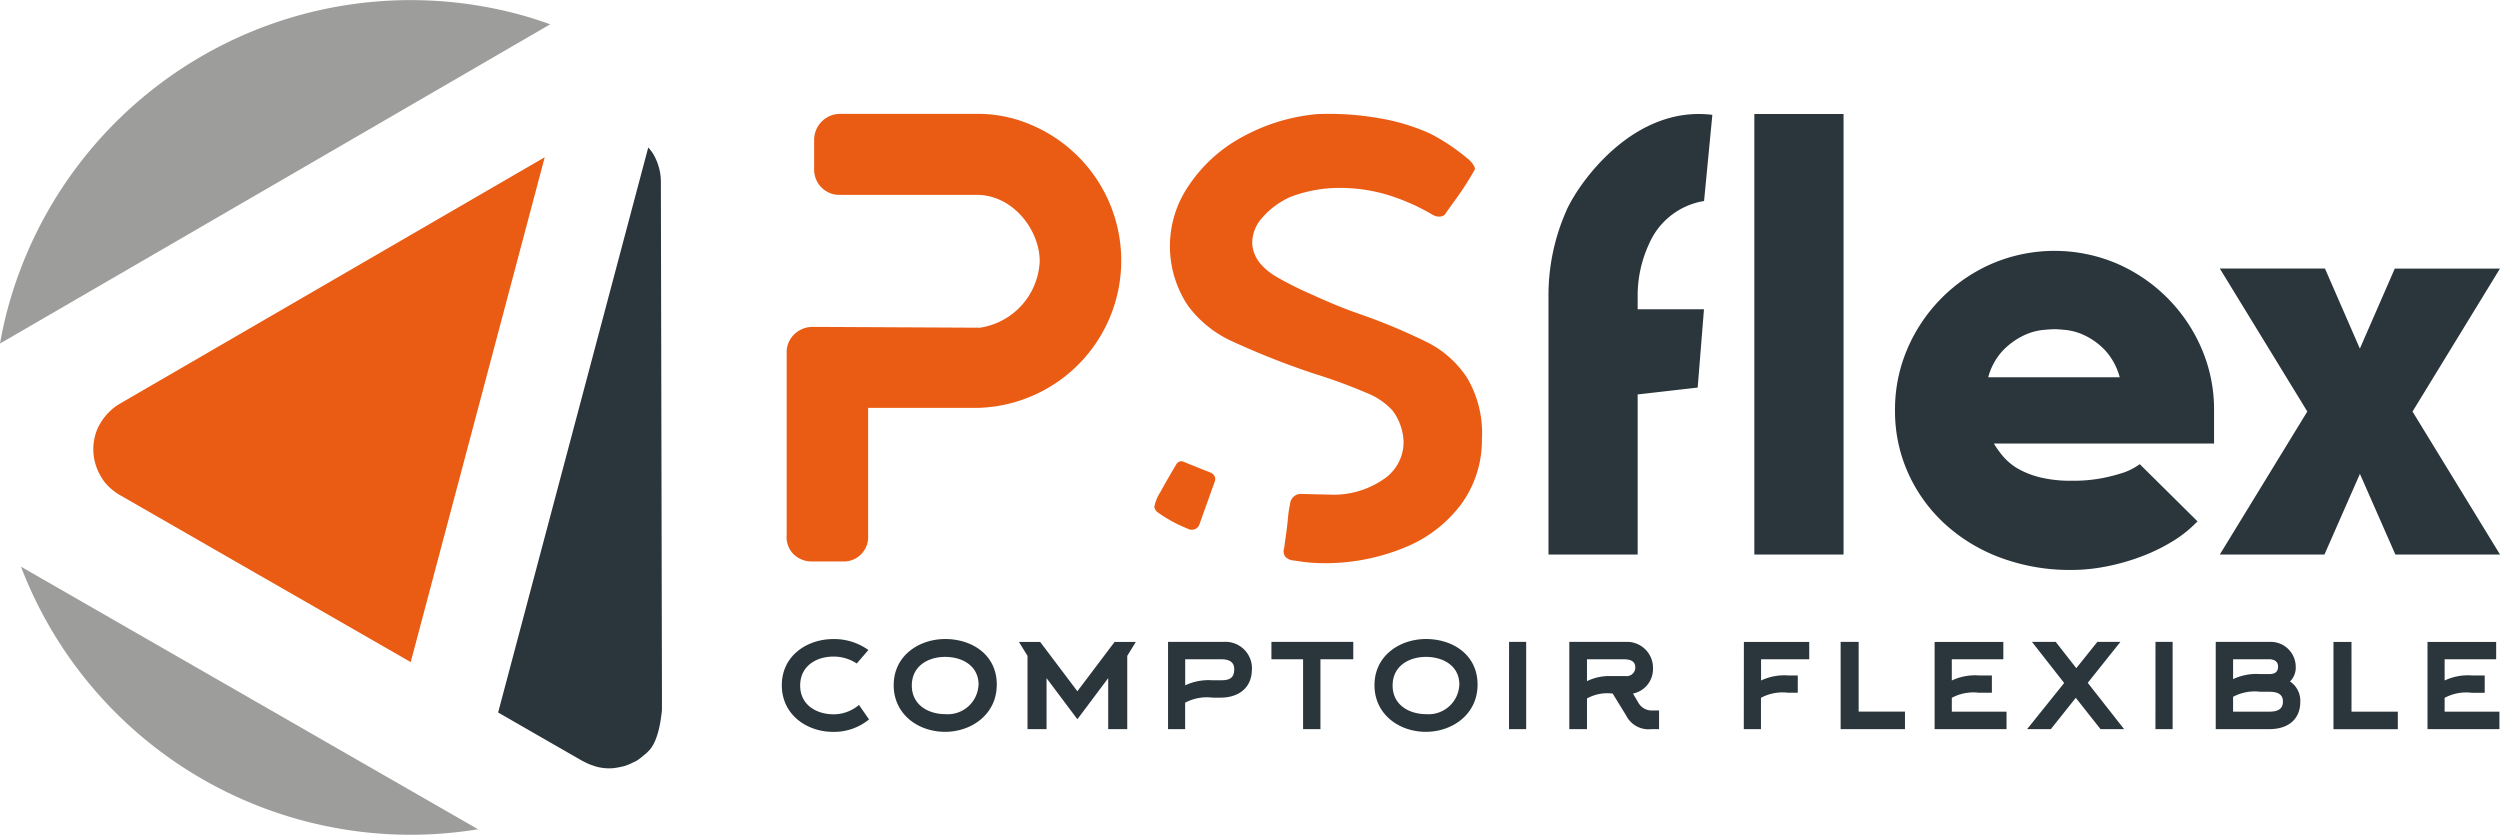
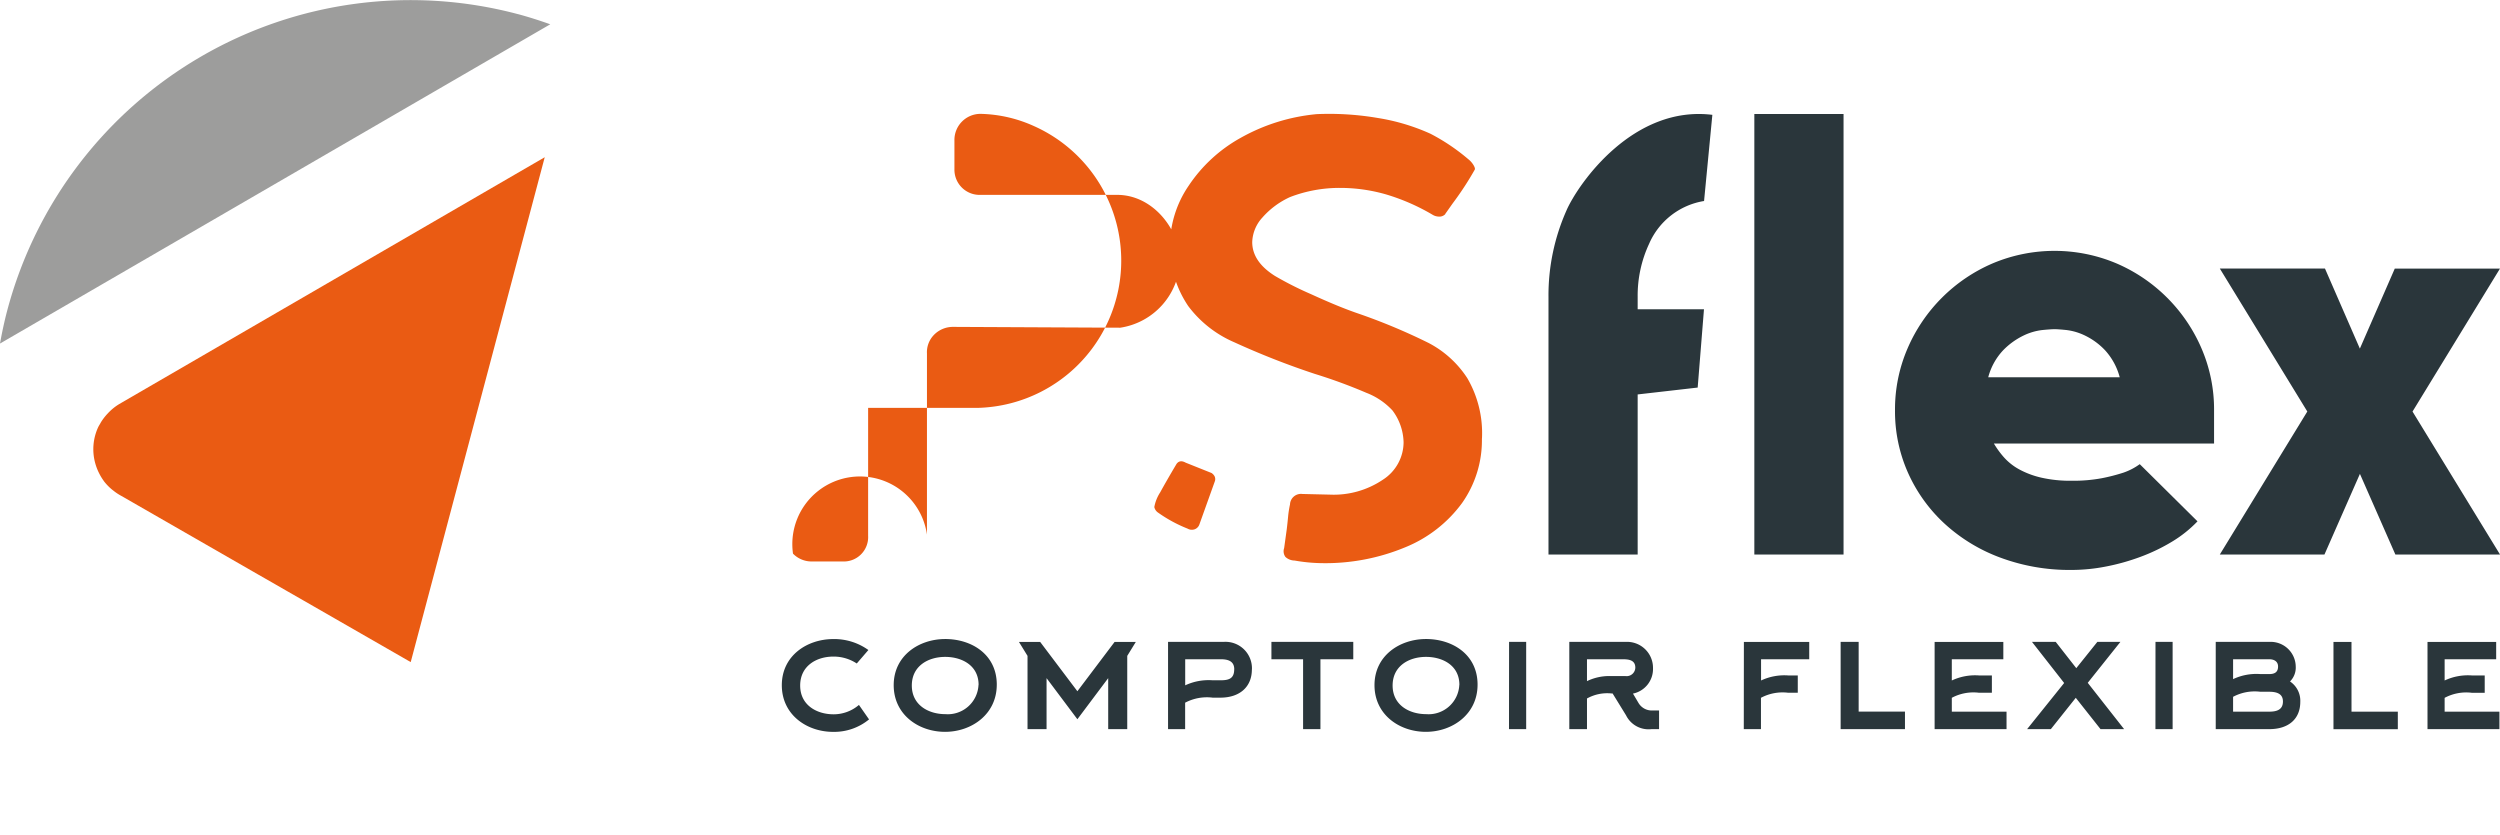
<svg xmlns="http://www.w3.org/2000/svg" width="269.562" height="90.007" viewBox="0 0 269.562 90.007">
  <g id="logo_PSFLEX_H" transform="translate(0 0.001)">
-     <path id="Tracé_410" data-name="Tracé 410" d="M215.082,55.285a11.736,11.736,0,0,1-2.147,6.966A14.229,14.229,0,0,1,206.848,67a22.459,22.459,0,0,1-9.079,1.724,17.959,17.959,0,0,1-2.886-.281,1.475,1.475,0,0,1-.985-.388,1.03,1.03,0,0,1-.141-.949l.282-2.041c.045-.375.093-.809.14-1.3a10.974,10.974,0,0,1,.211-1.373,1.184,1.184,0,0,1,1.337-1.126l2.956.07a9.486,9.486,0,0,0,5.736-1.619,4.816,4.816,0,0,0,2.217-4.01,5.919,5.919,0,0,0-1.2-3.449,7.48,7.48,0,0,0-2.815-1.9,55.96,55.96,0,0,0-5.56-2.041,85.394,85.394,0,0,1-8.691-3.414A12.24,12.24,0,0,1,183.413,41a11.536,11.536,0,0,1,.035-12.949,16.132,16.132,0,0,1,5.6-5.173,20.594,20.594,0,0,1,8.233-2.569,31.1,31.1,0,0,1,6.615.422,22.2,22.2,0,0,1,5.63,1.689,21.515,21.515,0,0,1,4.082,2.745,2.4,2.4,0,0,1,.564.633c.14.236.186.4.14.493a33.613,33.613,0,0,1-2.394,3.659l-.8,1.135a.072.072,0,0,1,.027-.009l-.07.07a.86.86,0,0,1-.633.211,1.353,1.353,0,0,1-.7-.211,22.5,22.5,0,0,0-5-2.182,17.912,17.912,0,0,0-4.926-.7,14.82,14.82,0,0,0-5.419.986,8.809,8.809,0,0,0-2.991,2.216,4.1,4.1,0,0,0-1.09,2.639q0,2.111,2.463,3.659a36.726,36.726,0,0,0,3.906,1.97q2.919,1.338,4.962,2.041a64.23,64.23,0,0,1,7.671,3.2,11.07,11.07,0,0,1,4.187,3.8,11.775,11.775,0,0,1,1.584,6.509m-29.136,3.73-2.816-1.126q-.632-.351-.985.141-1.126,1.9-1.759,3.061a4.338,4.338,0,0,0-.634,1.583.956.956,0,0,0,.352.564A15.1,15.1,0,0,0,183.342,65a.914.914,0,0,0,.775.071.849.849,0,0,0,.492-.492l1.689-4.716a.7.7,0,0,0-.035-.492.917.917,0,0,0-.317-.352M166.841,21.625a14.669,14.669,0,0,0-5.815-1.345H145.9a2.811,2.811,0,0,0-2.82,2.864v3.138a2.716,2.716,0,0,0,2.82,2.733h14.731c3.874,0,6.77,3.779,6.77,7.161a7.583,7.583,0,0,1-6.439,7.162l-18.025-.089a2.853,2.853,0,0,0-2.088.887,2.671,2.671,0,0,0-.731,1.976l0,19.534A2.652,2.652,0,0,0,140.8,67.7a2.8,2.8,0,0,0,2.138.841h3.182A2.627,2.627,0,0,0,148.9,65.77V51.983h11.825a15.885,15.885,0,0,0,6.12-30.357" transform="translate(-55.295 -8.004)" fill="#ea5b13" />
+     <path id="Tracé_410" data-name="Tracé 410" d="M215.082,55.285a11.736,11.736,0,0,1-2.147,6.966A14.229,14.229,0,0,1,206.848,67a22.459,22.459,0,0,1-9.079,1.724,17.959,17.959,0,0,1-2.886-.281,1.475,1.475,0,0,1-.985-.388,1.03,1.03,0,0,1-.141-.949l.282-2.041c.045-.375.093-.809.14-1.3a10.974,10.974,0,0,1,.211-1.373,1.184,1.184,0,0,1,1.337-1.126l2.956.07a9.486,9.486,0,0,0,5.736-1.619,4.816,4.816,0,0,0,2.217-4.01,5.919,5.919,0,0,0-1.2-3.449,7.48,7.48,0,0,0-2.815-1.9,55.96,55.96,0,0,0-5.56-2.041,85.394,85.394,0,0,1-8.691-3.414A12.24,12.24,0,0,1,183.413,41a11.536,11.536,0,0,1,.035-12.949,16.132,16.132,0,0,1,5.6-5.173,20.594,20.594,0,0,1,8.233-2.569,31.1,31.1,0,0,1,6.615.422,22.2,22.2,0,0,1,5.63,1.689,21.515,21.515,0,0,1,4.082,2.745,2.4,2.4,0,0,1,.564.633c.14.236.186.4.14.493a33.613,33.613,0,0,1-2.394,3.659l-.8,1.135a.072.072,0,0,1,.027-.009l-.07.07a.86.86,0,0,1-.633.211,1.353,1.353,0,0,1-.7-.211,22.5,22.5,0,0,0-5-2.182,17.912,17.912,0,0,0-4.926-.7,14.82,14.82,0,0,0-5.419.986,8.809,8.809,0,0,0-2.991,2.216,4.1,4.1,0,0,0-1.09,2.639q0,2.111,2.463,3.659a36.726,36.726,0,0,0,3.906,1.97q2.919,1.338,4.962,2.041a64.23,64.23,0,0,1,7.671,3.2,11.07,11.07,0,0,1,4.187,3.8,11.775,11.775,0,0,1,1.584,6.509m-29.136,3.73-2.816-1.126q-.632-.351-.985.141-1.126,1.9-1.759,3.061a4.338,4.338,0,0,0-.634,1.583.956.956,0,0,0,.352.564A15.1,15.1,0,0,0,183.342,65a.914.914,0,0,0,.775.071.849.849,0,0,0,.492-.492l1.689-4.716a.7.7,0,0,0-.035-.492.917.917,0,0,0-.317-.352M166.841,21.625a14.669,14.669,0,0,0-5.815-1.345a2.811,2.811,0,0,0-2.82,2.864v3.138a2.716,2.716,0,0,0,2.82,2.733h14.731c3.874,0,6.77,3.779,6.77,7.161a7.583,7.583,0,0,1-6.439,7.162l-18.025-.089a2.853,2.853,0,0,0-2.088.887,2.671,2.671,0,0,0-.731,1.976l0,19.534A2.652,2.652,0,0,0,140.8,67.7a2.8,2.8,0,0,0,2.138.841h3.182A2.627,2.627,0,0,0,148.9,65.77V51.983h11.825a15.885,15.885,0,0,0,6.12-30.357" transform="translate(-55.295 -8.004)" fill="#ea5b13" />
    <path id="Tracé_411" data-name="Tracé 411" d="M298.009,20.3h9.619V67.8h-9.619Zm48.214,25.273a16.581,16.581,0,0,1,1.356,6.689v3.576H323.841a9.611,9.611,0,0,0,1.079,1.48,6.156,6.156,0,0,0,1.634,1.295,9.388,9.388,0,0,0,2.375.895,14.05,14.05,0,0,0,3.3.34,16.653,16.653,0,0,0,3.268-.278,19.9,19.9,0,0,0,2.281-.587,6.63,6.63,0,0,0,1.788-.925l6.227,6.166a13.216,13.216,0,0,1-2.745,2.19,19.772,19.772,0,0,1-3.39,1.633,23.243,23.243,0,0,1-3.73,1.048,19.389,19.389,0,0,1-3.7.37,21.4,21.4,0,0,1-7.769-1.357,18.234,18.234,0,0,1-6.011-3.7,16.742,16.742,0,0,1-3.885-5.455,16.247,16.247,0,0,1-1.386-6.69,16.561,16.561,0,0,1,1.356-6.689,17.491,17.491,0,0,1,9.156-9.157,17.174,17.174,0,0,1,13.38,0,17.493,17.493,0,0,1,9.155,9.157m-8.818,3.113a6.95,6.95,0,0,0-1.572-2.9,7.373,7.373,0,0,0-2.126-1.572,6.3,6.3,0,0,0-2.035-.617q-.926-.093-1.295-.092c-.248,0-.689.03-1.326.092a6.307,6.307,0,0,0-2.065.617,7.794,7.794,0,0,0-2.158,1.572,6.757,6.757,0,0,0-1.6,2.9Zm41-11.714H367.064L363.3,45.6l-3.762-8.632H348.2l9.433,15.414L348.2,67.8h11.283l3.823-8.694,3.822,8.694h11.283l-9.433-15.414ZM277.786,30.631A22.523,22.523,0,0,0,275.813,40V67.8h9.616V50.541L291.9,49.8l.679-8.445h-7.15V40a13.22,13.22,0,0,1,1.233-5.7,7.823,7.823,0,0,1,5.926-4.615l.894-9.292c-8.515-1.05-14.381,7.322-15.7,10.24" transform="translate(-108.848 -8.012)" fill="#2a363b" />
    <path id="Tracé_412" data-name="Tracé 412" d="M147.57,120.928l1.09,1.562a5.929,5.929,0,0,1-3.868,1.344c-2.851,0-5.538-1.853-5.538-5.031,0-3.2,2.742-4.976,5.557-4.976a6.308,6.308,0,0,1,3.777,1.181l-1.253,1.453a4.519,4.519,0,0,0-2.524-.745c-1.815,0-3.577,1-3.577,3.124s1.8,3.1,3.6,3.1a4.2,4.2,0,0,0,2.742-1.017m14.856-2.179c0,3.2-2.724,5.086-5.576,5.086s-5.538-1.853-5.538-5.031c0-3.2,2.742-4.976,5.557-4.976,2.834,0,5.558,1.653,5.558,4.922m-1.962.018c0-2.106-1.816-3.014-3.6-3.014-1.815,0-3.6.963-3.6,3.087s1.816,3.087,3.613,3.087a3.317,3.317,0,0,0,3.578-3.16m10.661.69-4.014-5.32h-2.288l.926,1.507v7.9H167.8v-5.5l3.323,4.432,3.323-4.432v5.5H176.5v-7.9l.926-1.507h-2.288Zm18.814-2.342c0,1.852-1.289,3.033-3.4,3.033h-.835a5,5,0,0,0-2.96.544v2.851H180.9v-9.407h5.975a2.855,2.855,0,0,1,3.069,2.978m-1.906-.018c0-.927-.727-1.09-1.489-1.09h-3.8v2.814a5.963,5.963,0,0,1,2.96-.544h.835c.889,0,1.489-.164,1.489-1.18m4.013-1.09h3.414v7.536h1.871v-7.536h3.541v-1.871h-8.826Zm22.228,2.742c0,3.2-2.724,5.086-5.575,5.086s-5.539-1.853-5.539-5.031c0-3.2,2.742-4.976,5.557-4.976,2.832,0,5.557,1.653,5.557,4.922m-1.961.018c0-2.106-1.816-3.014-3.6-3.014-1.816,0-3.6.963-3.6,3.087s1.816,3.087,3.614,3.087a3.317,3.317,0,0,0,3.578-3.16m5.357,4.776h1.853v-9.407H217.67Zm15.527-2.016h.654v2.016h-.817a2.707,2.707,0,0,1-2.742-1.489l-1.452-2.36h-.127a4.483,4.483,0,0,0-2.633.544v3.305h-1.907v-9.407h6.065a2.8,2.8,0,0,1,2.96,2.833,2.708,2.708,0,0,1-2.161,2.742l.581.981a1.66,1.66,0,0,0,1.579.835m-1.906-4.612c0-.835-.727-.908-1.381-.908h-3.831v2.36a5.514,5.514,0,0,1,2.633-.544h1.525a.939.939,0,0,0,1.054-.908m11.695,6.628h1.852v-3.378a4.937,4.937,0,0,1,2.942-.544H248.8V117.75h-1.017a5.9,5.9,0,0,0-2.942.544v-2.288h5.194v-1.871h-7.046Zm12.386-9.407h-1.943v9.407h6.937v-1.889h-4.994Zm10.044,6.029a4.934,4.934,0,0,1,2.941-.544h1.38V117.75h-1.38a5.894,5.894,0,0,0-2.941.544v-2.288h5.556v-1.871h-7.409v9.407h7.755v-1.889h-5.9Zm18.178-6.029H281.1l-2.27,2.833-2.216-2.833h-2.56l3.468,4.431-3.995,4.976h2.56l2.688-3.378,2.669,3.378h2.543l-3.922-4.994Zm3.778,9.407h1.853v-9.407H287.37Zm15.618-2.941c0,1.852-1.271,2.941-3.341,2.941h-5.776v-9.407h5.776a2.7,2.7,0,0,1,2.851,2.651,2.109,2.109,0,0,1-.617,1.616,2.5,2.5,0,0,1,1.108,2.2m-7.246-2.452a5.9,5.9,0,0,1,2.943-.545h.963c.654,0,.944-.273.944-.817,0-.509-.381-.781-.944-.781h-3.905Zm5.376,2.415c0-.689-.436-1.053-1.47-1.053h-.963a4.943,4.943,0,0,0-2.943.545v1.6h3.905c.762,0,1.47-.182,1.47-1.09m7.392-6.428h-1.943v9.407H313.5v-1.889h-4.994Zm10.043,7.518v-1.489a4.936,4.936,0,0,1,2.941-.544h1.381V117.75h-1.381a5.9,5.9,0,0,0-2.941.544v-2.288h5.557v-1.871H316.7v9.407h7.755v-1.889Z" transform="translate(-54.955 -44.921)" fill="#2a363b" />
    <g id="Groupe_865" data-name="Groupe 865" transform="translate(0 -0.001)">
      <path id="Tracé_413" data-name="Tracé 413" d="M55.828,1.519A45,45,0,0,0,.786,33.453c-.318,1.2-.57,2.392-.786,3.589L59.332,2.617c-1.145-.406-2.309-.781-3.5-1.1" transform="translate(0 0.001)" fill="#9d9d9c" />
-       <path id="Tracé_414" data-name="Tracé 414" d="M34.2,128.329a44.823,44.823,0,0,0,18.818.917L3.738,100.935A44.926,44.926,0,0,0,34.2,128.329" transform="translate(-1.475 -39.833)" fill="#9d9d9c" />
-       <path id="Tracé_415" data-name="Tracé 415" d="M106.387,86.021v.926c-.366,3.618-1.352,4.3-1.664,4.616-.1.1-.225.179-.334.272a5.621,5.621,0,0,1-.72.548c-.143.087-.3.149-.457.224a5.636,5.636,0,0,1-.83.344c-.179.056-.371.088-.56.128a5.687,5.687,0,0,1-1,.133c-.047,0-.093,0-.14,0a5.681,5.681,0,0,1-1.311-.168c-.088-.023-.172-.056-.258-.083a5.652,5.652,0,0,1-1.073-.441c-.08-.042-.165-.074-.243-.119l-4.055-2.329-5.018-2.883,16.188-60.929a5.638,5.638,0,0,1,.519.676c.049.08.091.162.136.244a5.644,5.644,0,0,1,.43,1.029q.054.174.1.352a5.607,5.607,0,0,1,.175,1.3h0l.117,55.6Z" transform="translate(-35.014 -10.364)" fill="#2a363b" />
      <path id="Tracé_416" data-name="Tracé 416" d="M65.29,28,19.414,54.612l0,0-.02.014a5.642,5.642,0,0,0-.734.531,6.142,6.142,0,0,0-.5.484c-.056.06-.113.119-.166.182a5.973,5.973,0,0,0-.4.516c-.1.14-.182.284-.263.431-.063.108-.13.214-.185.326a5.654,5.654,0,0,0-.333,3.864,6.225,6.225,0,0,0,.213.642c.065.161.136.321.217.478a5.835,5.835,0,0,0,.487.806c.025.033.045.071.071.1a5.594,5.594,0,0,0,.752.783c.064.056.13.108.2.16a5.633,5.633,0,0,0,.89.593h0l14.823,8.517.005,0,.759.436,2.342,1.345,1.667.955,0,0,11.6,6.664Z" transform="translate(-6.554 -11.048)" fill="#ea5b13" />
    </g>
  </g>
</svg>